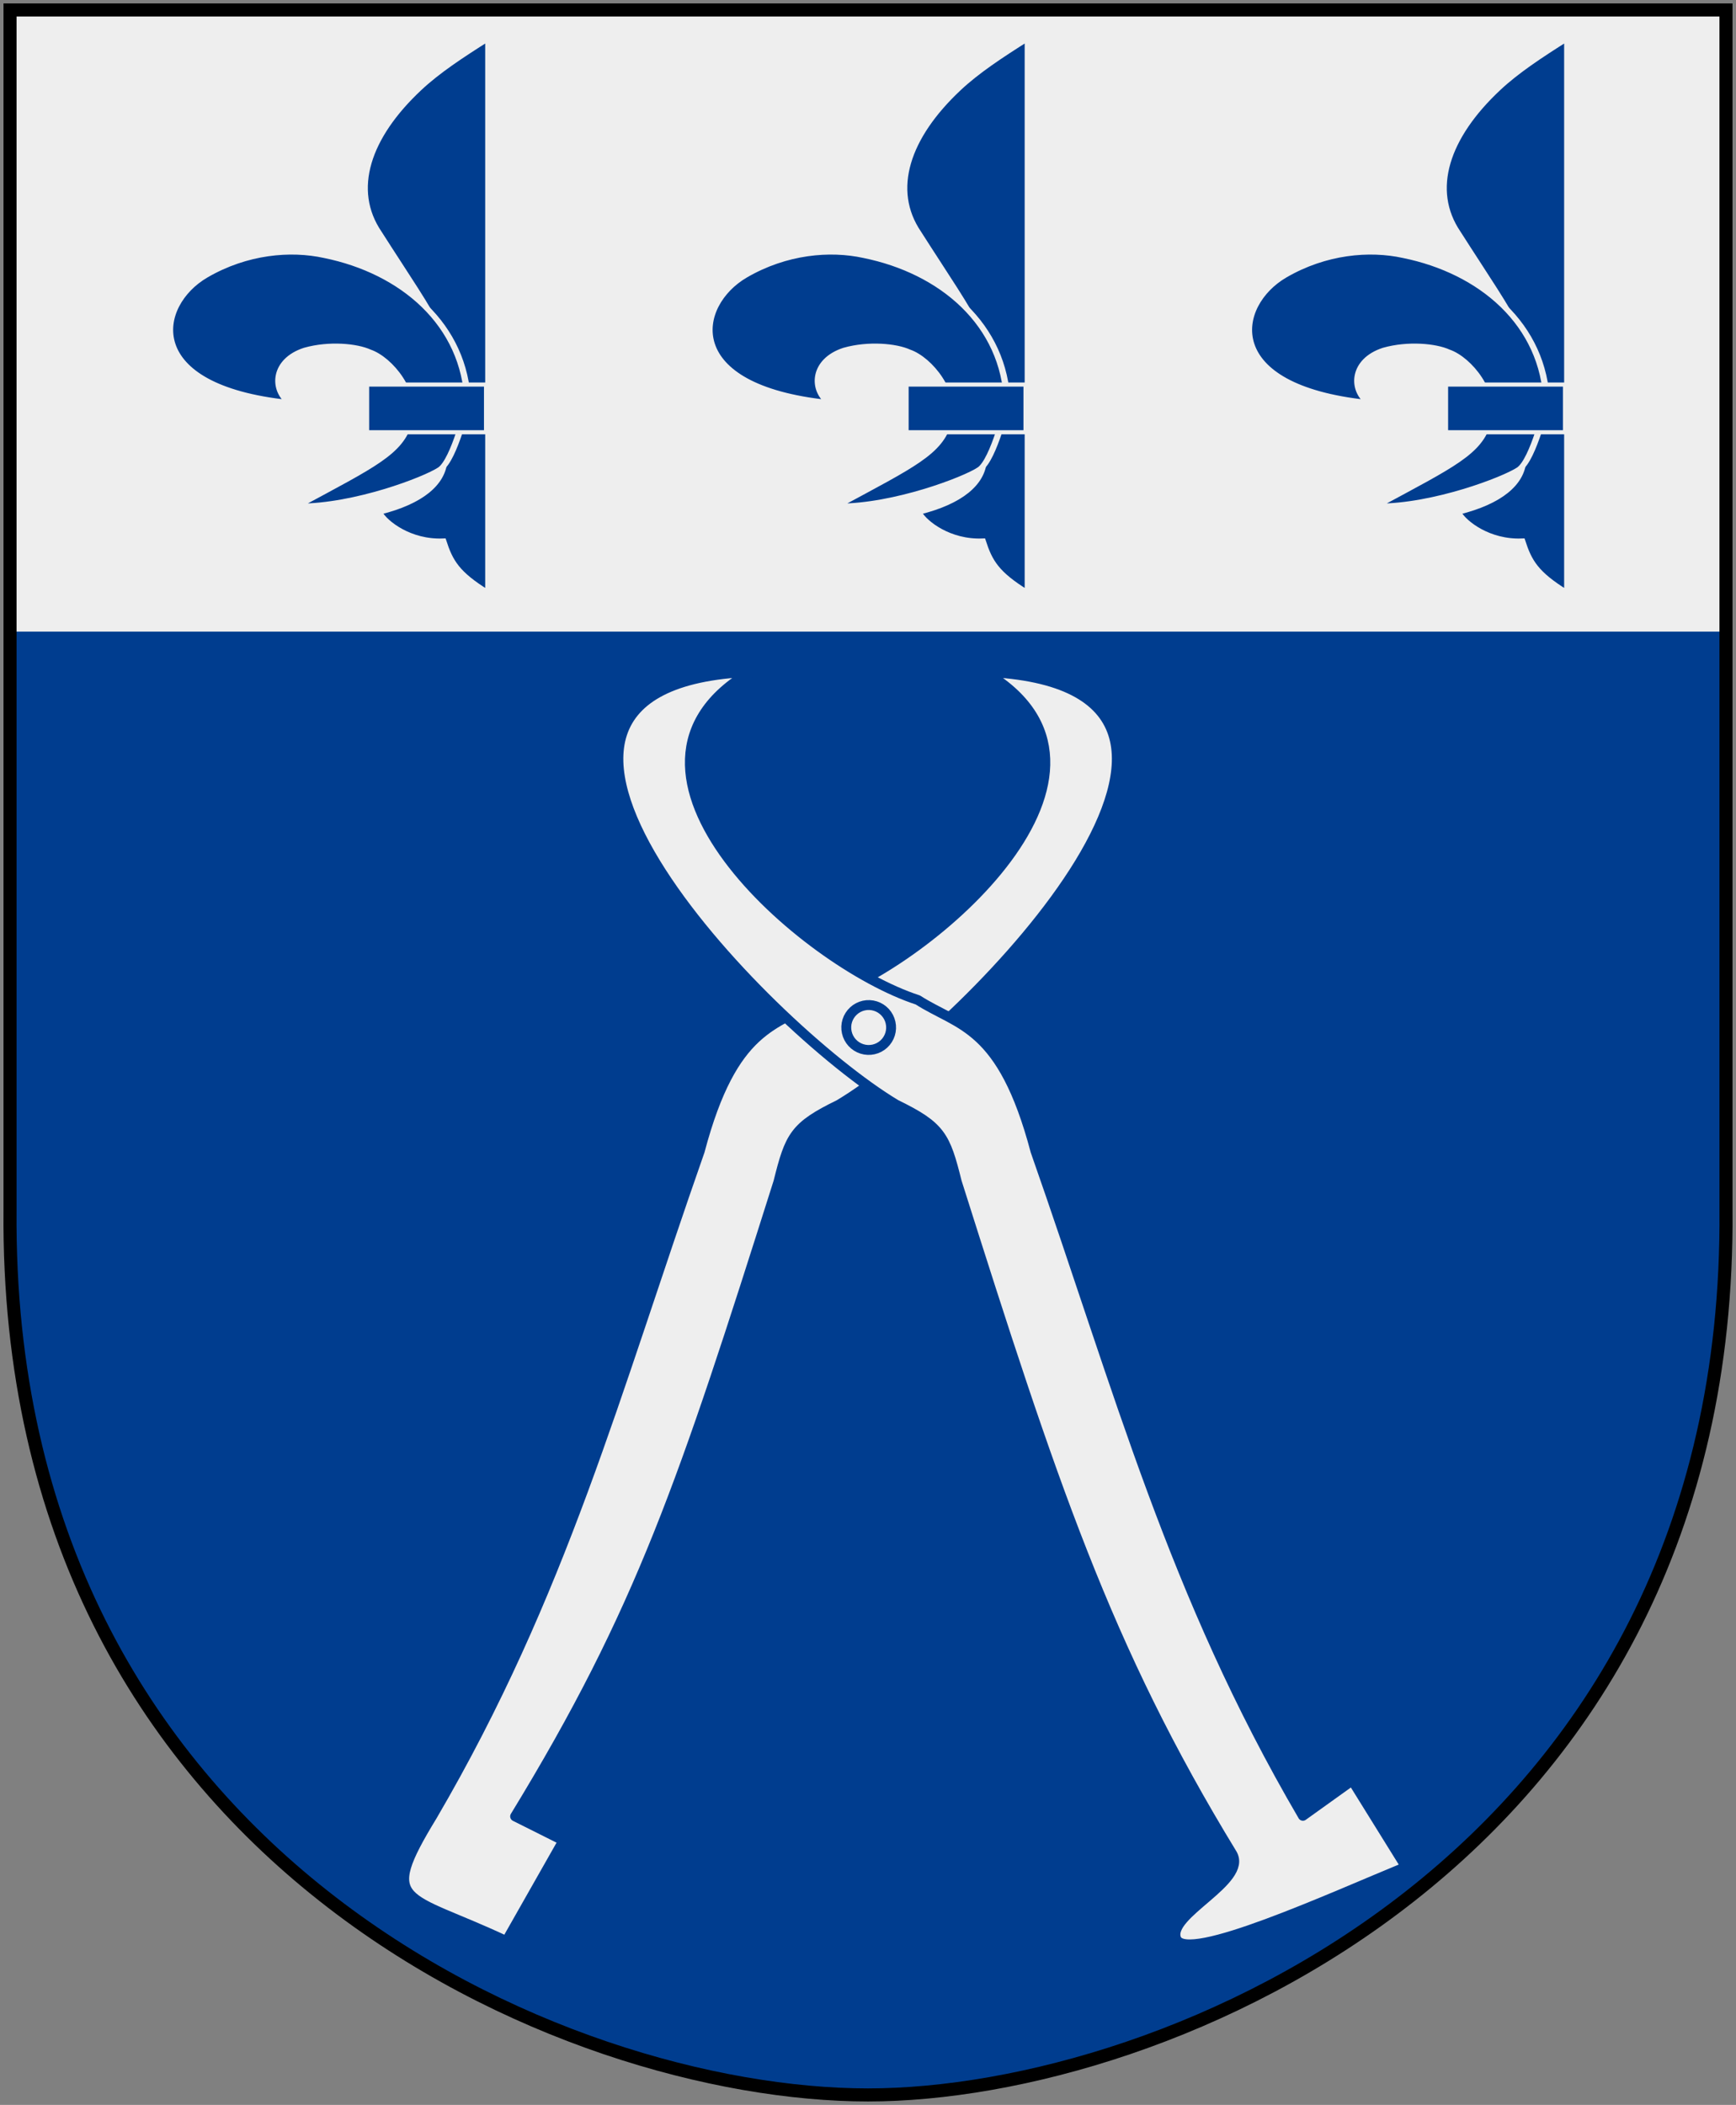
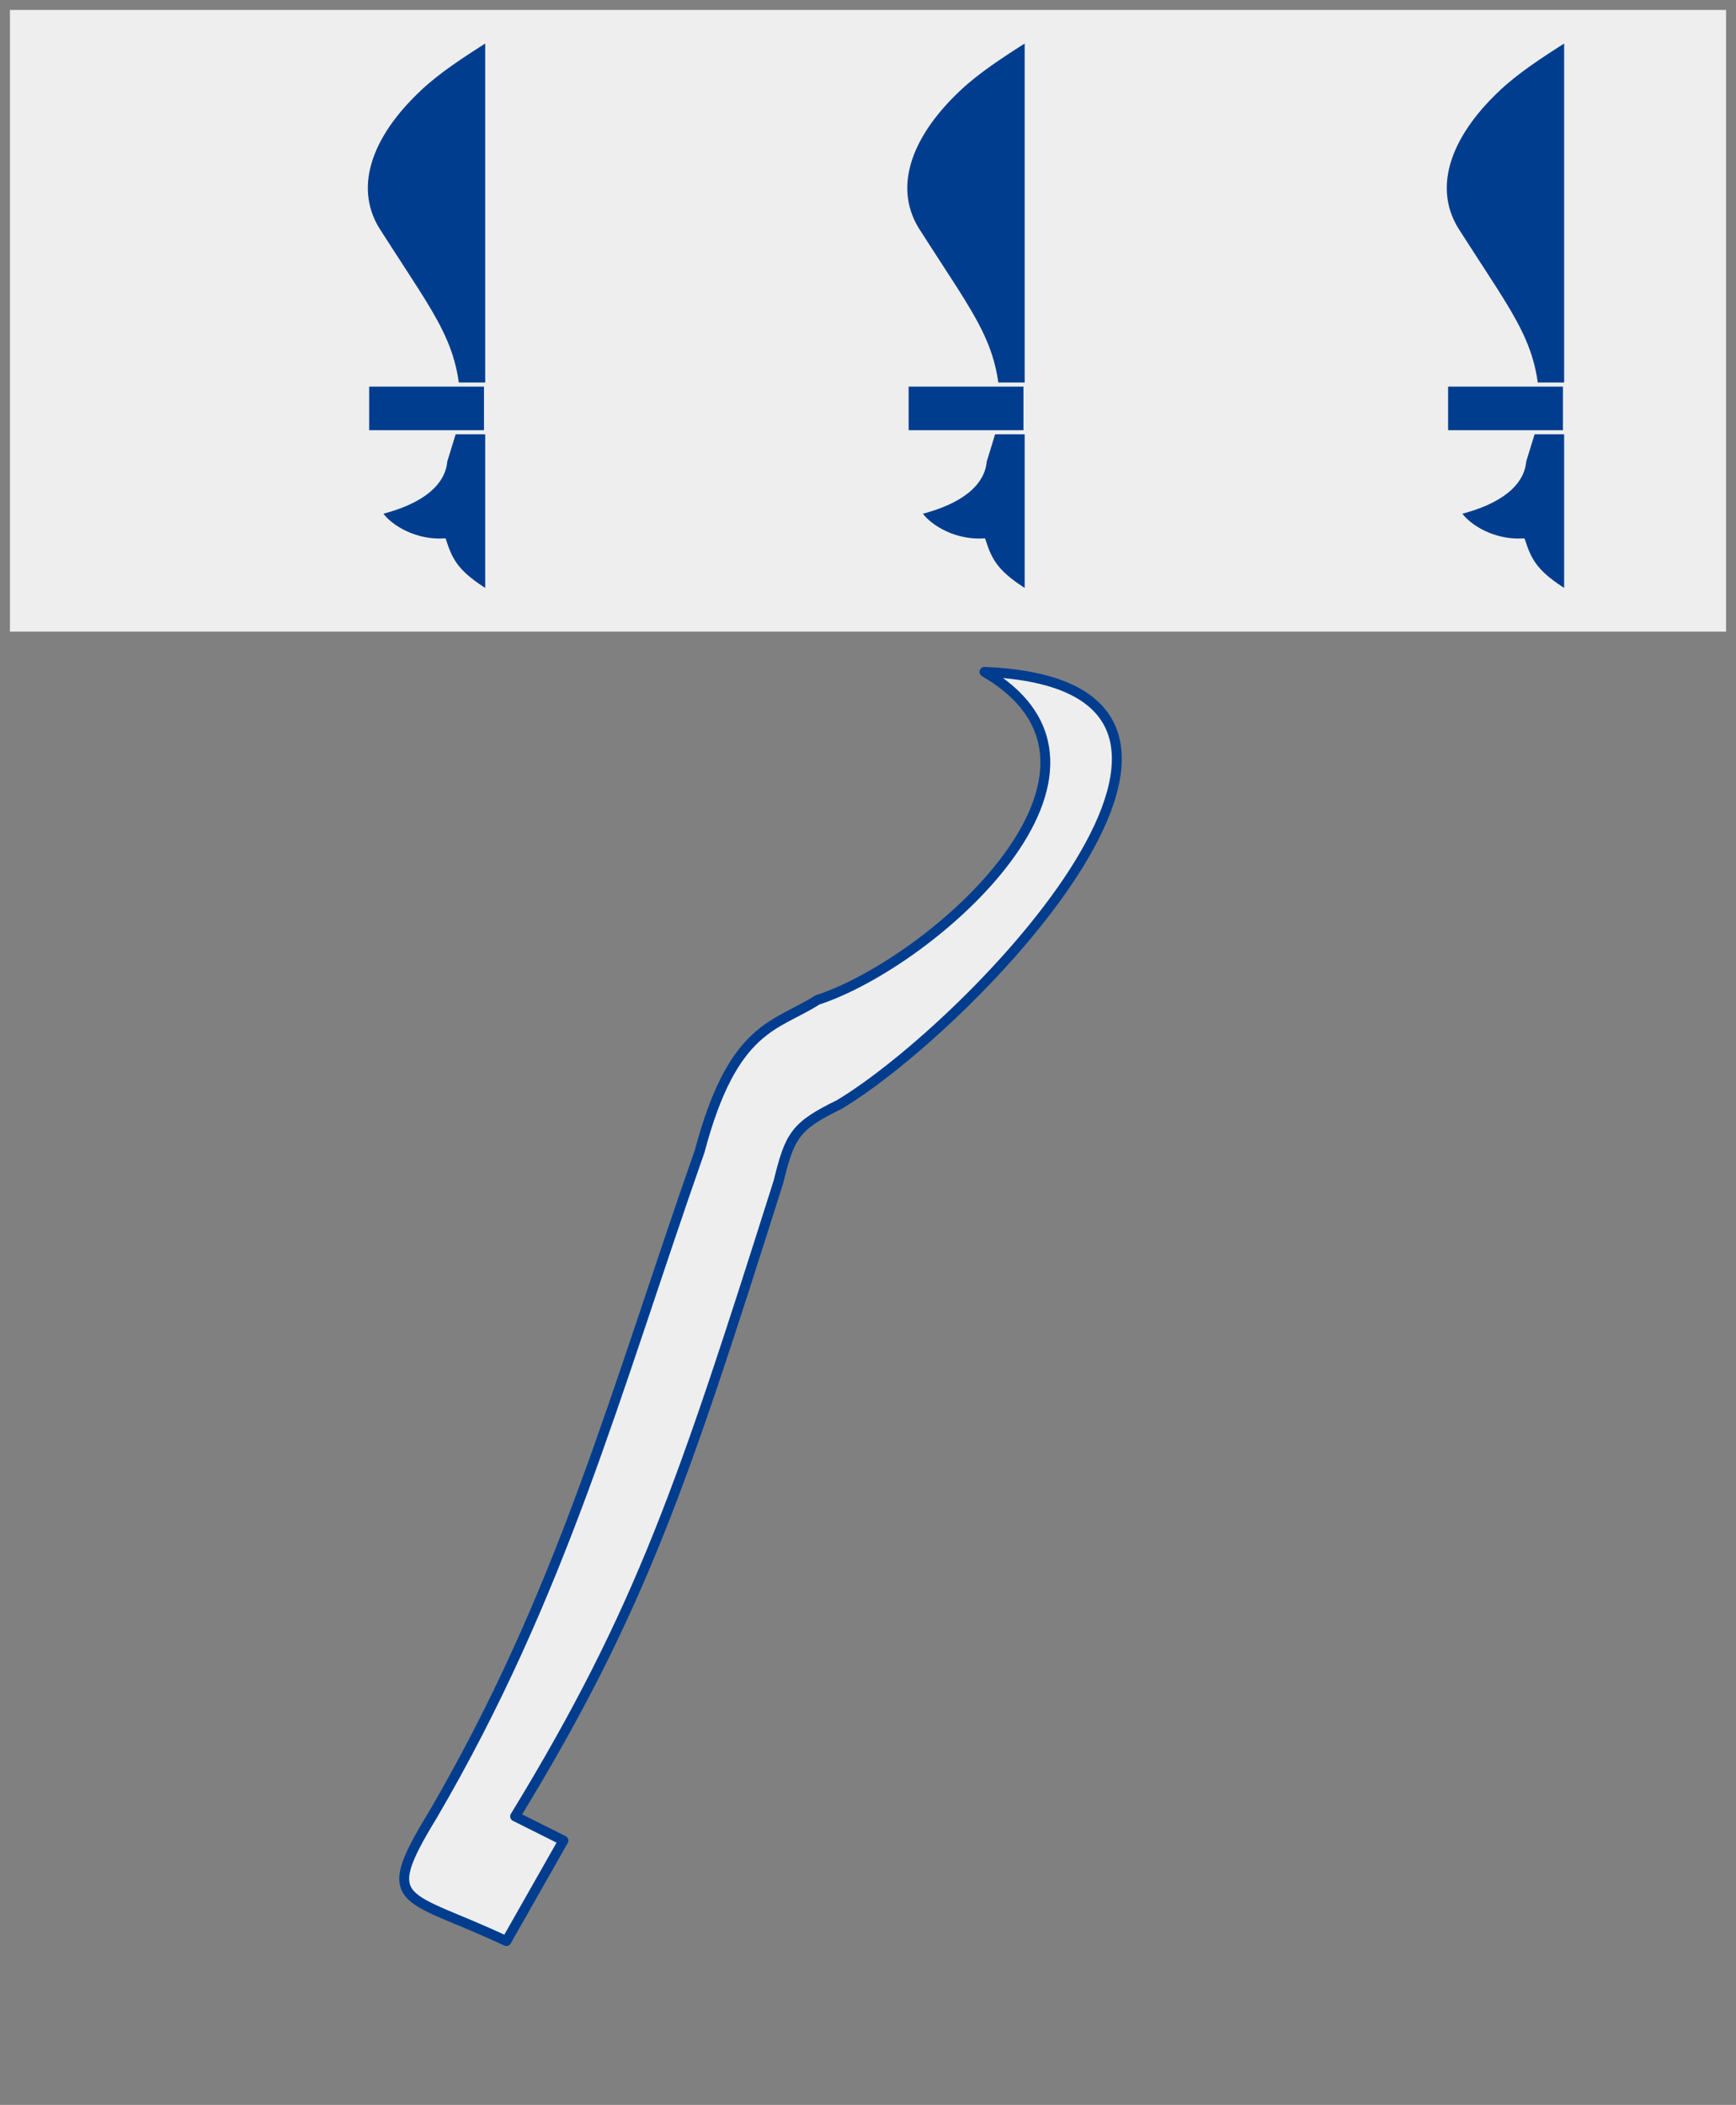
<svg xmlns="http://www.w3.org/2000/svg" xmlns:xlink="http://www.w3.org/1999/xlink" version="1.0" width="251" height="304.2" id="svg4166">
  <rect width="100%" height="100%" fill="#808080" stroke="none" />
  <defs id="defs4168" />
-   <path d="m 249.551,1.44 -248.101,0 0,173.497 C 0.682,268.657 81.739,302.756 125.5,302.756 c 42.994,0 124.818,-34.099 124.051,-127.82 l 0,-173.497 z" id="Shield" style="fill:#003d8f" />
  <g transform="matrix(1.429,0,0,1.429,-140.451,90.419)" id="Hovtang" style="fill:#eeeeee;stroke:#003d8f;stroke-width:1;stroke-linejoin:round">
    <path d="m 142.026,120.362 c 13.186,-22.552 18.448,-42.7 27.061,-67.234 3.376,-12.739 7.746,-12.6 11.899,-15.272 11.663,-3.792 33.867,-23.327 16.908,-33.18 31.793,1.296 -1.254,35.695 -14.695,43.756 -4.55,2.217 -4.997,3.183 -6.155,7.831 -9.621,30.375 -13.885,43.278 -26.638,64.16 0,0 4.887,2.444 4.887,2.444 0,0 -5.773,10.167 -5.773,10.167 -10.306,-4.852 -13.104,-3.485 -7.494,-12.672 z" id="use2579" />
-     <path d="m 230.113,120.362 c -13.186,-22.552 -18.448,-42.7 -27.061,-67.234 -3.376,-12.739 -7.746,-12.6 -11.899,-15.272 -11.663,-3.792 -33.867,-23.327 -16.908,-33.18 -31.793,1.296 1.254,35.695 14.695,43.756 4.55,2.217 4.997,3.183 6.155,7.831 9.621,30.375 15.099,47.059 27.853,67.941 1.652,2.76 -6.689,6.135 -5.643,8.612 1.06,2.509 15.629,-4.164 23.238,-7.286 0,0 -5.433,-8.747 -5.433,-8.747 0,0 -4.997,3.579 -4.997,3.579 z" id="path2581" />
-     <path d="m 188.393,40.149 c 0.177,0.792 -0.083,1.617 -0.681,2.166 -0.598,0.548 -1.443,0.736 -2.216,0.491 -0.773,-0.244 -1.358,-0.883 -1.532,-1.675 -0.177,-0.792 0.083,-1.617 0.681,-2.166 0.598,-0.548 1.443,-0.736 2.216,-0.491 0.773,0.244 1.358,0.883 1.532,1.675 l 0,0 z" id="path2583" />
  </g>
  <path d="m 1.438,1.437 0,89.844 248.125,0 0,-89.844 -248.125,0 z" id="Chef" style="fill:#eeeeee" />
  <g transform="translate(3.6,0)" id="g3408">
    <g transform="matrix(0.132,0,0,0.085,18.1,-2.902)" id="Fleur-de-lis" style="fill:#003d8f;stroke:#eeeeee;stroke-width:7">
      <path d="m 370.561,101.022 -1.577,0.355 c -28.987,28.42 -54.734,54.699 -74.927,84.116 -56.524,82.248 -75.406,171.577 -43.773,243.829 62.795,152.857 86.758,191.676 86.758,313.394 l -14.985,75.598 c -2.105,38.915 -26.051,69.953 -70.984,87.31 5.787,16.395 32.603,49.816 69.801,47.559 7.349,35.357 14.638,55.172 48.111,87.31 l 1.577,0 0,-939.471 z" id="path6182" />
-       <path d="m 317.949,831.524 c -16.165,16.537 -92.55,62.394 -155.214,62.394 81.685,-68.586 111.25,-89.228 120.884,-141.24 9.634,-52.013 -21.472,-109.257 -43.815,-121.124 -13.868,-9.929 -43.535,-14.449 -69.808,-2.9 -34.37,17.349 -35.841,66.511 -18.66,88.965 C -10.993,691.125 5.128,553.367 60.41,503.362 c 44.694,-40.402 93.416,-46.721 130.984,-33.981 85.369,26.893 153.761,116.532 156.556,250.427 0,0 -14.761,96.124 -30.001,111.715 z" id="path6188" />
      <rect width="132.76" height="81.102" x="236.47" y="687.978" id="rect6184" />
    </g>
    <use transform="translate(78,0)" id="use3396" x="0" y="0" width="251" height="304.2" xlink:href="#Fleur-de-lis" />
    <use transform="translate(156,0)" id="use3398" x="0" y="0" width="251" height="304.2" xlink:href="#Fleur-de-lis" />
  </g>
-   <path d="m 249.551,1.44 -248.101,0 0,173.497 c -0.767,93.721 80.289,127.82 124.051,127.82 42.994,0 124.818,-34.099 124.051,-127.82 l 0,-173.497 z" id="Frame" style="fill:none;stroke:#000000;stroke-width:1.888;stroke-linecap:round" />
</svg>